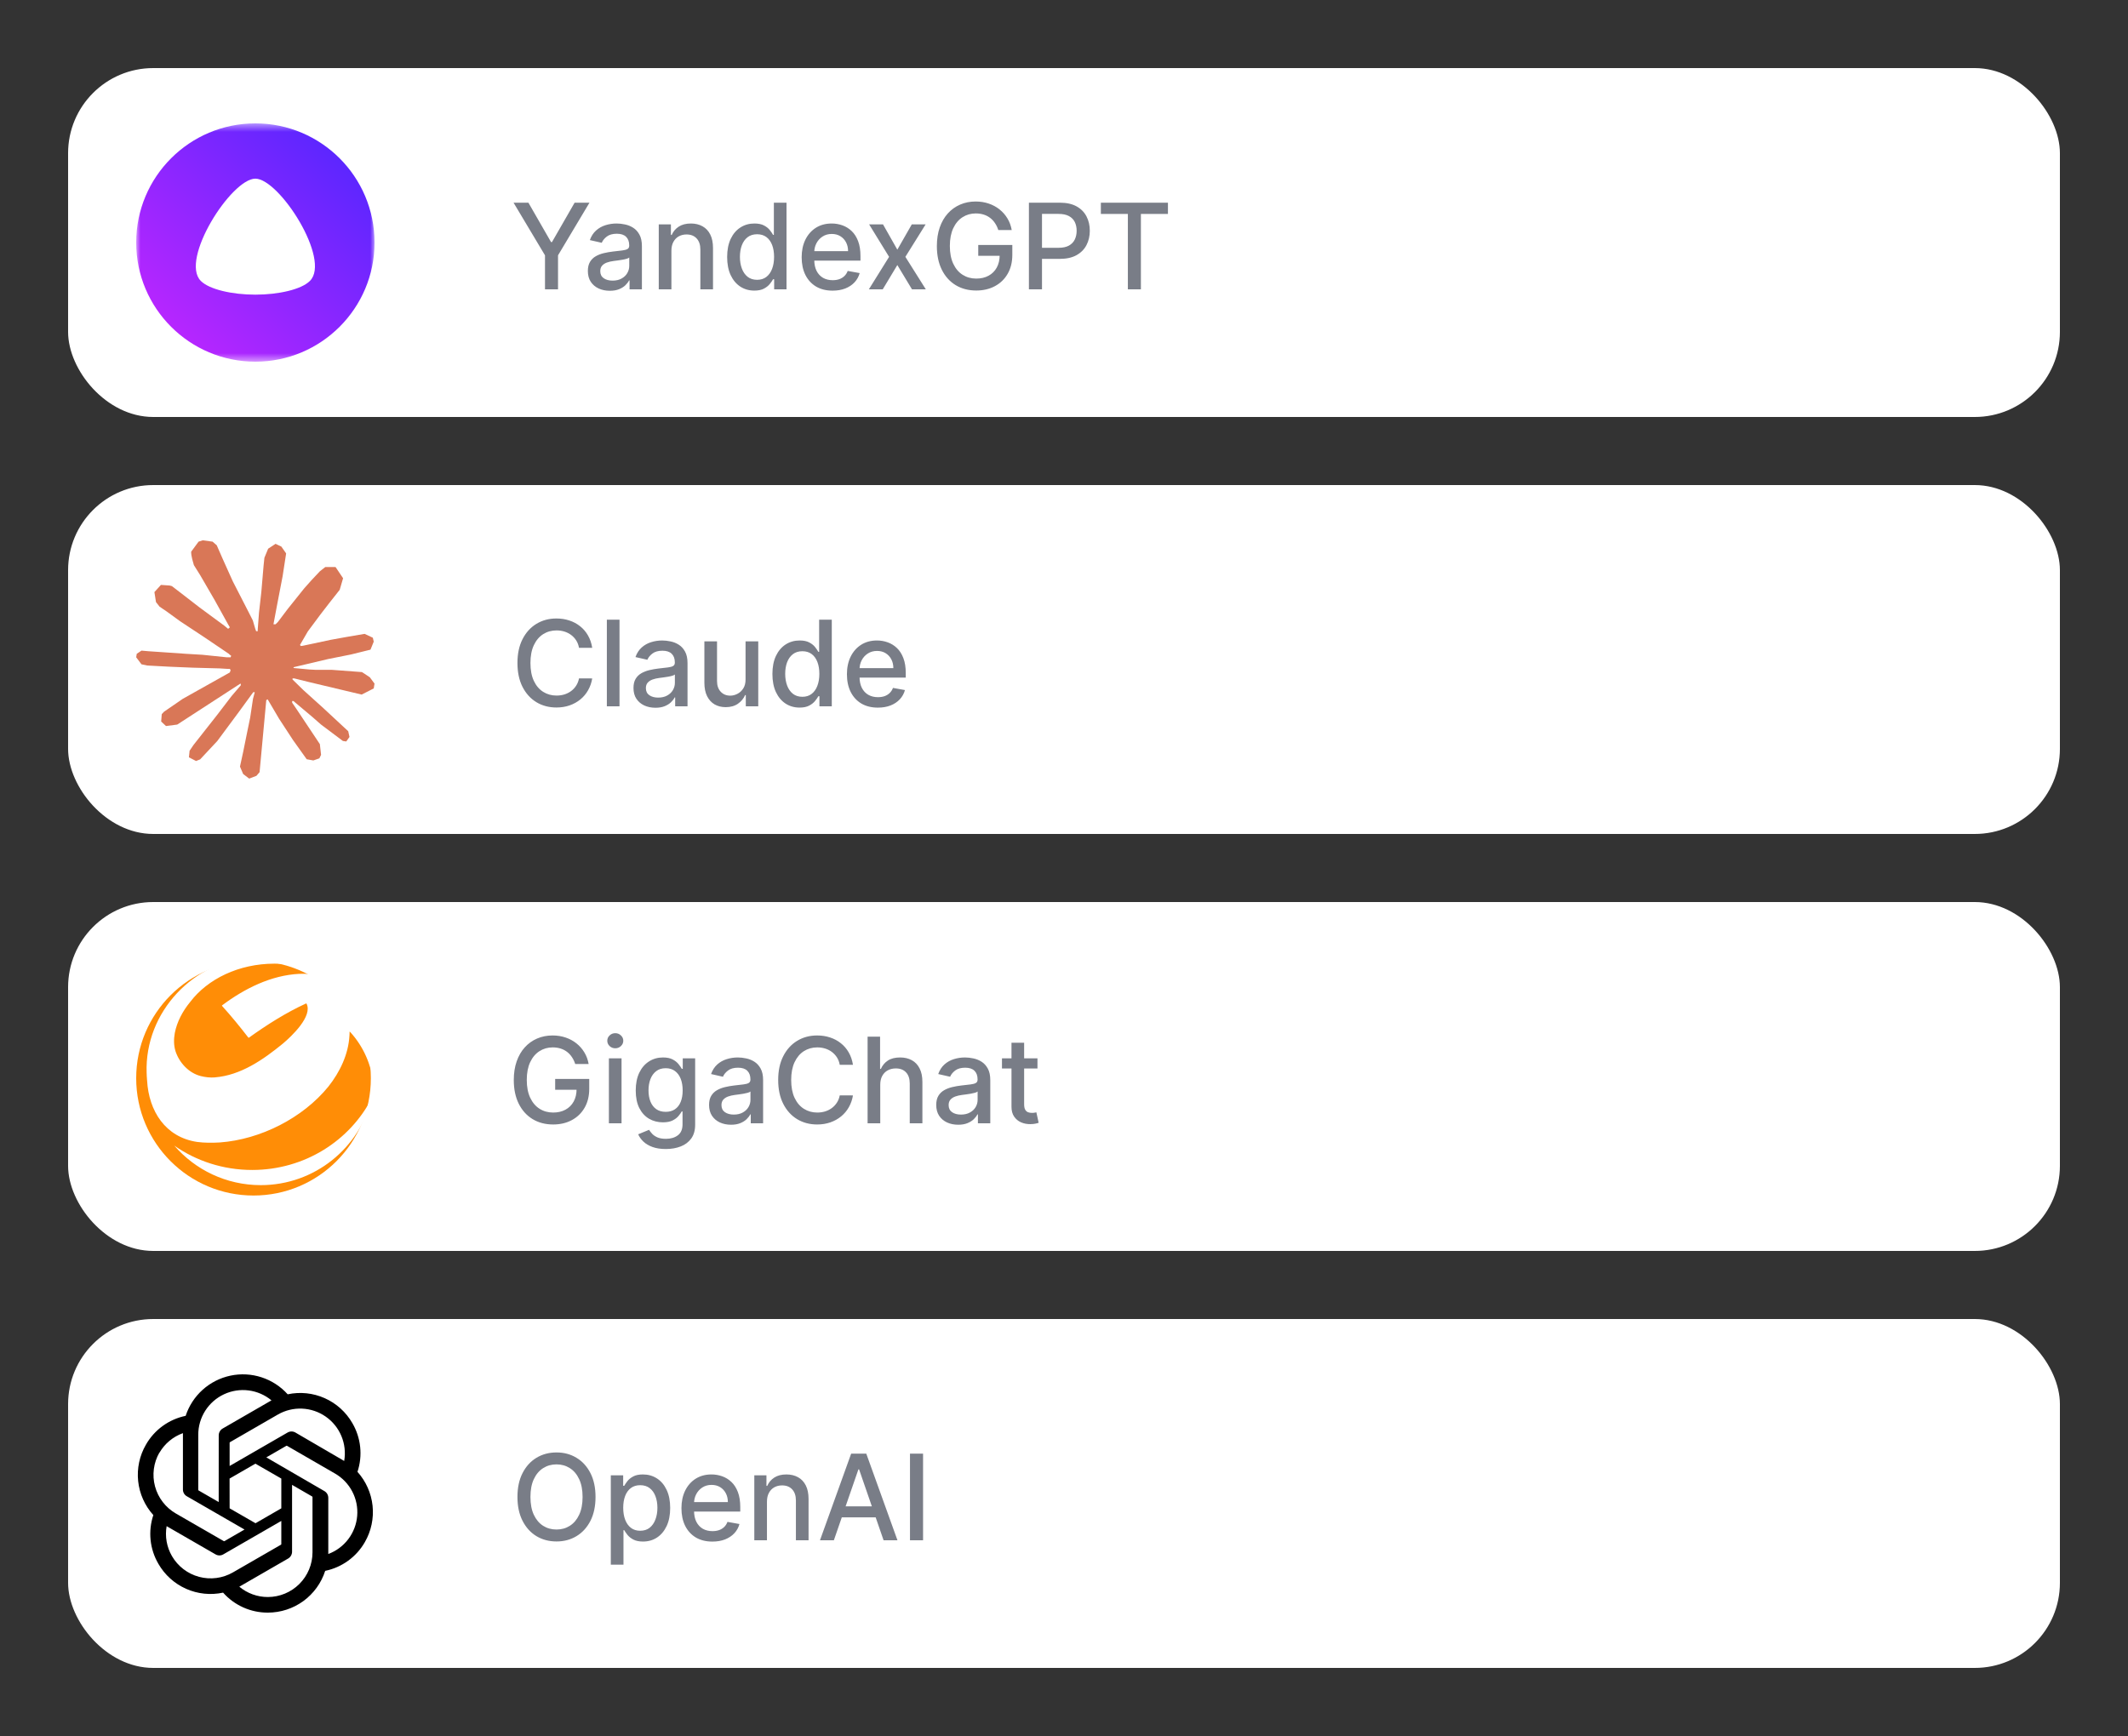
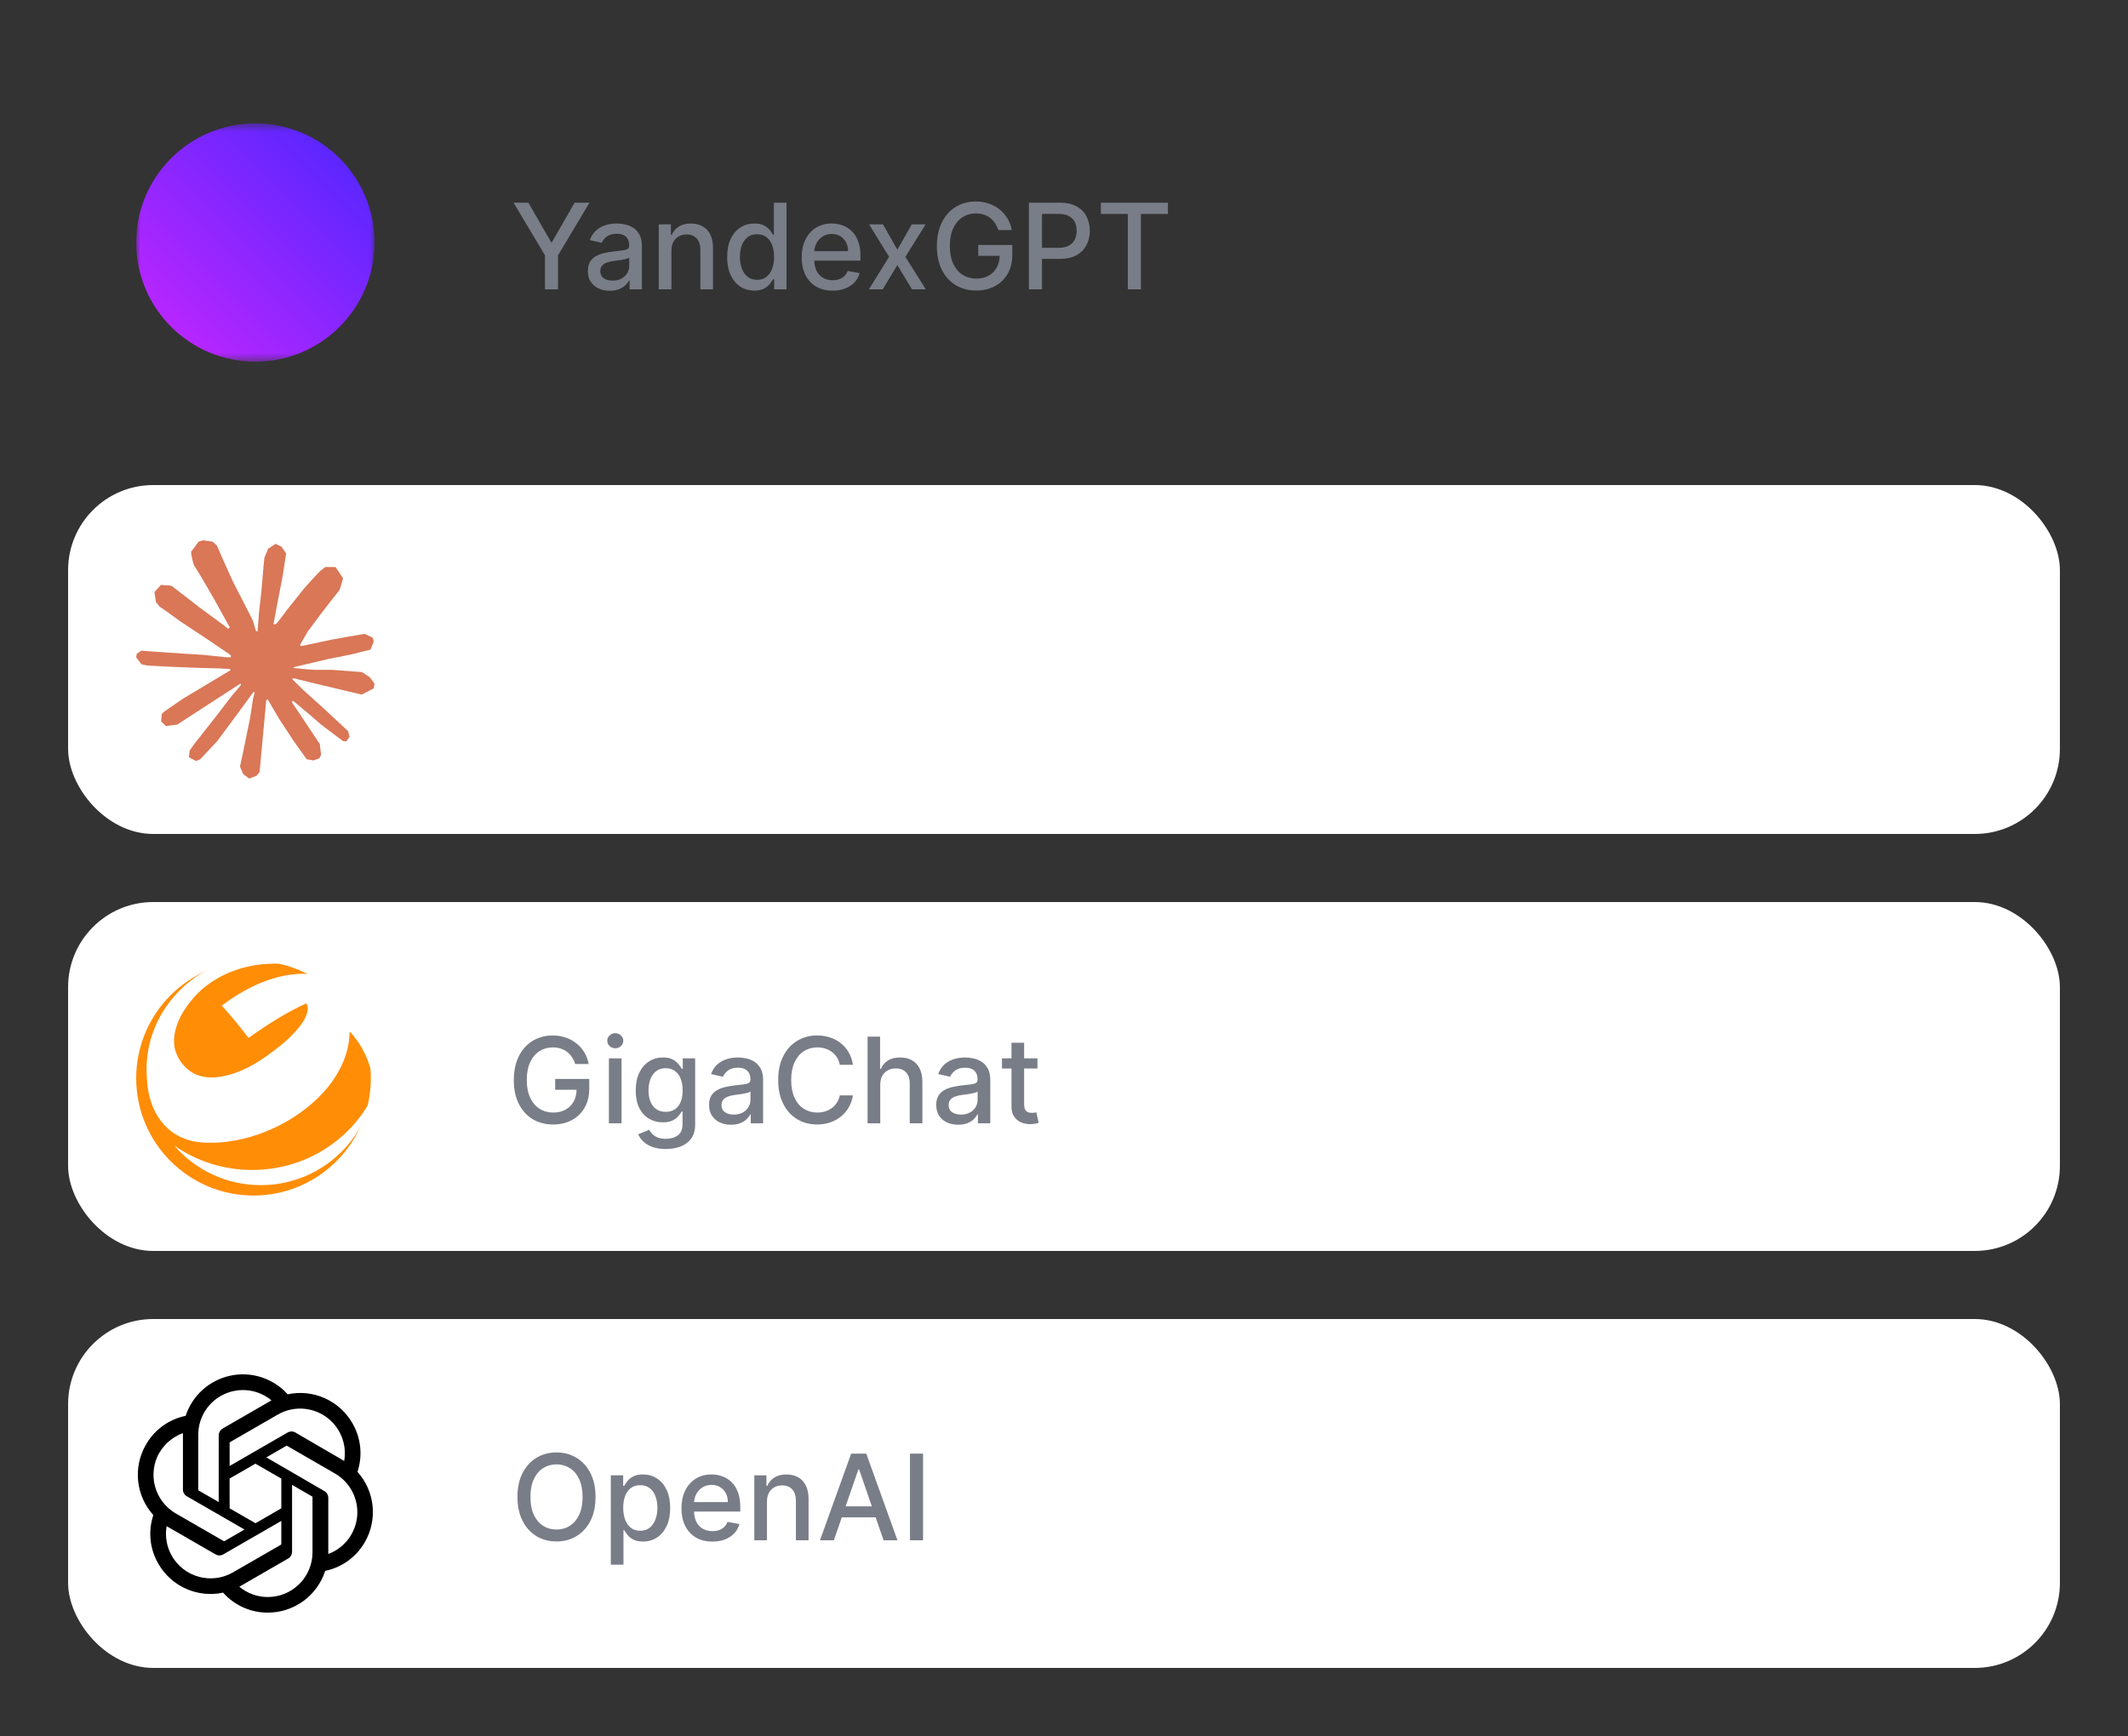
<svg xmlns="http://www.w3.org/2000/svg" width="250" height="204" viewBox="0 0 250 204" fill="none">
  <rect x="0" y="0" width="250" height="204" fill="#333333" stroke="none" />
-   <rect x="8" y="8" width="234" height="41" rx="10" fill="white" />
  <g clip-path="url(#clip0_84_3100)">
    <mask id="mask0_84_3100" style="mask-type:luminance" maskUnits="userSpaceOnUse" x="16" y="14" width="28" height="29">
      <path d="M16 14.5H44V42.5H16V14.5Z" fill="white" />
    </mask>
    <g mask="url(#mask0_84_3100)">
      <path d="M30 42.5C37.732 42.5 44 36.232 44 28.5C44 20.768 37.732 14.5 30 14.5C22.268 14.5 16 20.768 16 28.5C16 36.232 22.268 42.5 30 42.5Z" fill="url(#paint0_linear_84_3100)" />
-       <path fill-rule="evenodd" clip-rule="evenodd" d="M23.595 33.015C24.593 34.013 27.27 34.625 30 34.625C32.73 34.625 35.408 34.013 36.405 33.015C38.925 30.53 32.835 21.01 30 20.993C27.165 21.01 21.093 30.53 23.595 33.015Z" fill="white" />
    </g>
  </g>
  <path d="M60.333 23.818H62.078L64.738 28.447H64.847L67.507 23.818H69.252L65.558 30.003V34H64.027V30.003L60.333 23.818ZM71.644 34.169C71.16 34.169 70.722 34.08 70.331 33.901C69.94 33.718 69.63 33.455 69.401 33.11C69.176 32.765 69.063 32.343 69.063 31.842C69.063 31.412 69.146 31.057 69.312 30.778C69.478 30.5 69.701 30.28 69.983 30.117C70.265 29.955 70.579 29.832 70.928 29.749C71.276 29.666 71.63 29.604 71.992 29.56C72.449 29.507 72.82 29.464 73.105 29.431C73.39 29.395 73.597 29.337 73.727 29.257C73.856 29.178 73.921 29.048 73.921 28.869V28.834C73.921 28.4 73.798 28.064 73.553 27.825C73.311 27.587 72.949 27.467 72.469 27.467C71.968 27.467 71.574 27.578 71.285 27.8C71.001 28.019 70.803 28.263 70.694 28.531L69.297 28.213C69.463 27.749 69.704 27.375 70.023 27.09C70.344 26.801 70.714 26.592 71.131 26.463C71.549 26.331 71.988 26.264 72.449 26.264C72.754 26.264 73.077 26.301 73.418 26.374C73.763 26.443 74.085 26.572 74.383 26.761C74.684 26.95 74.931 27.22 75.124 27.572C75.316 27.92 75.412 28.372 75.412 28.929V34H73.96V32.956H73.901C73.805 33.148 73.66 33.337 73.468 33.523C73.276 33.708 73.029 33.862 72.727 33.985C72.426 34.108 72.064 34.169 71.644 34.169ZM71.967 32.976C72.378 32.976 72.729 32.895 73.021 32.732C73.316 32.57 73.539 32.358 73.692 32.096C73.847 31.831 73.925 31.547 73.925 31.246V30.261C73.872 30.314 73.77 30.364 73.617 30.41C73.468 30.454 73.297 30.492 73.105 30.525C72.913 30.555 72.726 30.583 72.543 30.609C72.361 30.633 72.209 30.652 72.086 30.669C71.798 30.706 71.534 30.767 71.296 30.853C71.06 30.939 70.871 31.063 70.729 31.226C70.59 31.385 70.52 31.597 70.52 31.862C70.52 32.23 70.656 32.508 70.928 32.697C71.199 32.883 71.546 32.976 71.967 32.976ZM78.878 29.466V34H77.392V26.364H78.819V27.607H78.913C79.089 27.202 79.364 26.877 79.739 26.632C80.116 26.387 80.592 26.264 81.165 26.264C81.686 26.264 82.141 26.374 82.532 26.592C82.924 26.808 83.227 27.129 83.442 27.557C83.658 27.984 83.765 28.513 83.765 29.143V34H82.279V29.322C82.279 28.768 82.135 28.336 81.846 28.024C81.558 27.709 81.162 27.552 80.658 27.552C80.314 27.552 80.007 27.626 79.739 27.776C79.473 27.925 79.263 28.143 79.107 28.432C78.955 28.717 78.878 29.062 78.878 29.466ZM88.618 34.149C88.001 34.149 87.451 33.992 86.967 33.677C86.487 33.359 86.109 32.906 85.834 32.32C85.562 31.73 85.426 31.022 85.426 30.197C85.426 29.371 85.564 28.666 85.839 28.079C86.117 27.492 86.498 27.043 86.982 26.732C87.466 26.42 88.014 26.264 88.628 26.264C89.102 26.264 89.483 26.344 89.771 26.503C90.063 26.659 90.288 26.841 90.447 27.05C90.61 27.259 90.736 27.442 90.825 27.602H90.915V23.818H92.401V34H90.949V32.812H90.825C90.736 32.974 90.606 33.16 90.437 33.369C90.272 33.577 90.043 33.76 89.751 33.916C89.46 34.071 89.082 34.149 88.618 34.149ZM88.946 32.881C89.373 32.881 89.735 32.769 90.03 32.543C90.328 32.315 90.553 31.998 90.706 31.594C90.862 31.189 90.939 30.719 90.939 30.182C90.939 29.651 90.863 29.188 90.711 28.79C90.558 28.392 90.335 28.082 90.04 27.86C89.745 27.638 89.38 27.527 88.946 27.527C88.498 27.527 88.126 27.643 87.827 27.875C87.529 28.107 87.304 28.424 87.151 28.825C87.002 29.226 86.927 29.678 86.927 30.182C86.927 30.692 87.004 31.151 87.156 31.559C87.308 31.967 87.534 32.29 87.832 32.528C88.134 32.764 88.505 32.881 88.946 32.881ZM97.814 34.154C97.062 34.154 96.414 33.993 95.87 33.672C95.33 33.347 94.912 32.891 94.617 32.305C94.326 31.715 94.18 31.024 94.18 30.232C94.18 29.449 94.326 28.76 94.617 28.163C94.912 27.567 95.323 27.101 95.85 26.766C96.38 26.432 97 26.264 97.71 26.264C98.14 26.264 98.558 26.335 98.962 26.478C99.367 26.62 99.73 26.844 100.051 27.149C100.373 27.454 100.626 27.85 100.812 28.337C100.997 28.821 101.09 29.41 101.09 30.102V30.629H95.02V29.516H99.633C99.633 29.125 99.554 28.778 99.395 28.477C99.236 28.172 99.012 27.931 98.724 27.756C98.439 27.58 98.104 27.492 97.719 27.492C97.302 27.492 96.937 27.595 96.626 27.8C96.317 28.003 96.079 28.268 95.91 28.596C95.744 28.921 95.661 29.274 95.661 29.655V30.525C95.661 31.035 95.751 31.47 95.93 31.827C96.112 32.185 96.365 32.459 96.69 32.648C97.015 32.833 97.395 32.926 97.829 32.926C98.111 32.926 98.367 32.886 98.599 32.807C98.831 32.724 99.032 32.601 99.201 32.439C99.37 32.276 99.499 32.076 99.589 31.837L100.996 32.091C100.883 32.505 100.681 32.868 100.389 33.18C100.101 33.488 99.738 33.728 99.3 33.901C98.866 34.07 98.371 34.154 97.814 34.154ZM103.735 26.364L105.42 29.337L107.121 26.364H108.746L106.365 30.182L108.766 34H107.141L105.42 31.146L103.705 34H102.075L104.451 30.182L102.104 26.364H103.735ZM117.283 27.035C117.187 26.733 117.057 26.463 116.895 26.224C116.736 25.983 116.545 25.777 116.323 25.608C116.101 25.436 115.848 25.305 115.562 25.215C115.281 25.126 114.971 25.081 114.633 25.081C114.059 25.081 113.542 25.229 113.082 25.523C112.621 25.818 112.256 26.251 111.988 26.821C111.723 27.388 111.59 28.082 111.59 28.904C111.59 29.729 111.724 30.427 111.993 30.997C112.261 31.567 112.629 32 113.097 32.295C113.564 32.59 114.096 32.737 114.692 32.737C115.246 32.737 115.728 32.624 116.139 32.399C116.554 32.174 116.873 31.856 117.099 31.445C117.327 31.03 117.442 30.543 117.442 29.983L117.839 30.058H114.926V28.79H118.928V29.948C118.928 30.803 118.746 31.546 118.381 32.175C118.02 32.802 117.52 33.286 116.88 33.627C116.244 33.968 115.514 34.139 114.692 34.139C113.771 34.139 112.962 33.927 112.266 33.503C111.574 33.079 111.033 32.477 110.646 31.698C110.258 30.916 110.064 29.988 110.064 28.914C110.064 28.102 110.177 27.373 110.402 26.727C110.627 26.08 110.944 25.532 111.352 25.081C111.763 24.627 112.245 24.28 112.798 24.042C113.355 23.8 113.963 23.679 114.623 23.679C115.173 23.679 115.685 23.76 116.159 23.923C116.636 24.085 117.061 24.315 117.432 24.614C117.806 24.912 118.116 25.267 118.362 25.678C118.607 26.085 118.772 26.538 118.859 27.035H117.283ZM120.878 34V23.818H124.508C125.3 23.818 125.956 23.962 126.476 24.251C126.997 24.539 127.386 24.933 127.645 25.434C127.903 25.931 128.032 26.491 128.032 27.114C128.032 27.741 127.902 28.304 127.64 28.805C127.381 29.302 126.99 29.696 126.466 29.988C125.946 30.276 125.291 30.421 124.503 30.421H122.007V29.118H124.363C124.864 29.118 125.27 29.032 125.581 28.859C125.893 28.684 126.122 28.445 126.268 28.143C126.413 27.842 126.486 27.499 126.486 27.114C126.486 26.73 126.413 26.389 126.268 26.09C126.122 25.792 125.891 25.558 125.577 25.389C125.265 25.22 124.854 25.136 124.344 25.136H122.415V34H120.878ZM129.331 25.141V23.818H137.211V25.141H134.034V34H132.503V25.141H129.331Z" fill="#797D87" />
  <rect x="8" y="57" width="234" height="41" rx="10" fill="white" />
  <g clip-path="url(#clip1_84_3100)">
-     <path d="M21.494 82.108L27.002 79.02L27.094 78.75L27.001 78.602H26.732L25.811 78.545L22.663 78.46L19.934 78.347L17.29 78.205L16.624 78.064L16 77.241L16.064 76.83L16.624 76.455L17.424 76.526L19.197 76.646L21.855 76.83L23.783 76.944L26.64 77.241H27.094L27.157 77.057L27.002 76.944L26.881 76.83L24.131 74.967L21.153 72.998L19.594 71.864L18.75 71.291L18.325 70.753L18.141 69.577L18.906 68.734L19.934 68.805L20.197 68.876L21.239 69.676L23.465 71.397L26.37 73.537L26.796 73.891L26.966 73.77L26.987 73.685L26.796 73.367L25.215 70.512L23.529 67.608L22.776 66.405L22.577 65.683C22.507 65.385 22.457 65.137 22.457 64.833L23.329 63.65L23.811 63.494L24.973 63.65L25.463 64.075L26.186 65.725L27.355 68.324L29.17 71.859L29.702 72.907L29.985 73.878L30.092 74.176H30.276V74.006L30.425 72.015L30.701 69.572L30.97 66.426L31.063 65.541L31.502 64.479L32.374 63.905L33.055 64.231L33.615 65.031L33.536 65.548L33.203 67.708L32.551 71.094L32.126 73.361H32.374L32.658 73.077L33.806 71.555L35.734 69.147L36.585 68.19L37.577 67.134L38.215 66.632H39.42L40.306 67.949L39.909 69.309L38.669 70.882L37.641 72.214L36.166 74.197L35.245 75.784L35.33 75.911L35.55 75.89L38.882 75.181L40.682 74.855L42.83 74.487L43.801 74.94L43.907 75.401L43.525 76.343L41.228 76.91L38.534 77.448L34.522 78.397L34.472 78.432L34.528 78.503L36.336 78.673L37.109 78.715H39.002L42.525 78.978L43.446 79.587L43.999 80.331L43.907 80.898L42.489 81.62L40.576 81.167L36.11 80.104L34.579 79.722H34.366V79.849L35.642 81.095L37.981 83.206L40.909 85.927L41.058 86.599L40.682 87.131L40.285 87.074L37.712 85.141L36.719 84.269L34.472 82.378H34.323V82.576L34.841 83.334L37.577 87.443L37.719 88.703L37.52 89.114L36.812 89.362L36.032 89.22L34.43 86.975L32.778 84.446L31.445 82.18L31.282 82.271L30.496 90.736L30.127 91.168L29.276 91.494L28.567 90.955L28.192 90.085L28.567 88.363L29.021 86.118L29.39 84.333L29.723 82.116L29.922 81.379L29.908 81.33L29.744 81.351L28.071 83.646L25.526 87.081L23.513 89.234L23.032 89.426L22.195 88.993L22.273 88.221L22.74 87.534L25.526 83.993L27.206 81.797L28.291 80.529L28.284 80.345H28.22L20.82 85.147L19.501 85.318L18.934 84.786L19.004 83.915L19.274 83.631L21.5 82.102L21.494 82.108Z" fill="#D97757" />
+     <path d="M21.494 82.108L27.094 78.75L27.001 78.602H26.732L25.811 78.545L22.663 78.46L19.934 78.347L17.29 78.205L16.624 78.064L16 77.241L16.064 76.83L16.624 76.455L17.424 76.526L19.197 76.646L21.855 76.83L23.783 76.944L26.64 77.241H27.094L27.157 77.057L27.002 76.944L26.881 76.83L24.131 74.967L21.153 72.998L19.594 71.864L18.75 71.291L18.325 70.753L18.141 69.577L18.906 68.734L19.934 68.805L20.197 68.876L21.239 69.676L23.465 71.397L26.37 73.537L26.796 73.891L26.966 73.77L26.987 73.685L26.796 73.367L25.215 70.512L23.529 67.608L22.776 66.405L22.577 65.683C22.507 65.385 22.457 65.137 22.457 64.833L23.329 63.65L23.811 63.494L24.973 63.65L25.463 64.075L26.186 65.725L27.355 68.324L29.17 71.859L29.702 72.907L29.985 73.878L30.092 74.176H30.276V74.006L30.425 72.015L30.701 69.572L30.97 66.426L31.063 65.541L31.502 64.479L32.374 63.905L33.055 64.231L33.615 65.031L33.536 65.548L33.203 67.708L32.551 71.094L32.126 73.361H32.374L32.658 73.077L33.806 71.555L35.734 69.147L36.585 68.19L37.577 67.134L38.215 66.632H39.42L40.306 67.949L39.909 69.309L38.669 70.882L37.641 72.214L36.166 74.197L35.245 75.784L35.33 75.911L35.55 75.89L38.882 75.181L40.682 74.855L42.83 74.487L43.801 74.94L43.907 75.401L43.525 76.343L41.228 76.91L38.534 77.448L34.522 78.397L34.472 78.432L34.528 78.503L36.336 78.673L37.109 78.715H39.002L42.525 78.978L43.446 79.587L43.999 80.331L43.907 80.898L42.489 81.62L40.576 81.167L36.11 80.104L34.579 79.722H34.366V79.849L35.642 81.095L37.981 83.206L40.909 85.927L41.058 86.599L40.682 87.131L40.285 87.074L37.712 85.141L36.719 84.269L34.472 82.378H34.323V82.576L34.841 83.334L37.577 87.443L37.719 88.703L37.52 89.114L36.812 89.362L36.032 89.22L34.43 86.975L32.778 84.446L31.445 82.18L31.282 82.271L30.496 90.736L30.127 91.168L29.276 91.494L28.567 90.955L28.192 90.085L28.567 88.363L29.021 86.118L29.39 84.333L29.723 82.116L29.922 81.379L29.908 81.33L29.744 81.351L28.071 83.646L25.526 87.081L23.513 89.234L23.032 89.426L22.195 88.993L22.273 88.221L22.74 87.534L25.526 83.993L27.206 81.797L28.291 80.529L28.284 80.345H28.22L20.82 85.147L19.501 85.318L18.934 84.786L19.004 83.915L19.274 83.631L21.5 82.102L21.494 82.108Z" fill="#D97757" />
  </g>
-   <path d="M69.575 76.129H68.024C67.965 75.798 67.853 75.506 67.691 75.254C67.529 75.002 67.33 74.789 67.094 74.613C66.859 74.437 66.596 74.305 66.304 74.215C66.016 74.126 65.709 74.081 65.384 74.081C64.798 74.081 64.272 74.228 63.808 74.523C63.347 74.818 62.983 75.251 62.715 75.821C62.449 76.391 62.317 77.087 62.317 77.909C62.317 78.738 62.449 79.437 62.715 80.007C62.983 80.577 63.349 81.008 63.813 81.3C64.277 81.591 64.799 81.737 65.379 81.737C65.701 81.737 66.006 81.694 66.294 81.608C66.586 81.519 66.849 81.388 67.085 81.215C67.32 81.043 67.519 80.832 67.681 80.584C67.847 80.332 67.961 80.044 68.024 79.719L69.575 79.724C69.492 80.224 69.332 80.685 69.093 81.106C68.858 81.523 68.555 81.885 68.183 82.19C67.815 82.491 67.394 82.725 66.921 82.891C66.447 83.056 65.93 83.139 65.369 83.139C64.488 83.139 63.702 82.93 63.013 82.513C62.323 82.092 61.78 81.49 61.382 80.708C60.988 79.926 60.791 78.993 60.791 77.909C60.791 76.822 60.989 75.889 61.387 75.11C61.785 74.328 62.328 73.728 63.018 73.31C63.707 72.889 64.491 72.679 65.369 72.679C65.91 72.679 66.413 72.757 66.881 72.913C67.351 73.065 67.774 73.29 68.148 73.589C68.523 73.884 68.833 74.245 69.078 74.673C69.323 75.097 69.489 75.582 69.575 76.129ZM72.781 72.818V83H71.294V72.818H72.781ZM77.003 83.169C76.519 83.169 76.081 83.079 75.69 82.901C75.299 82.718 74.989 82.455 74.761 82.11C74.535 81.765 74.423 81.343 74.423 80.842C74.423 80.412 74.505 80.057 74.671 79.778C74.837 79.5 75.061 79.28 75.342 79.117C75.624 78.955 75.939 78.832 76.287 78.749C76.635 78.666 76.99 78.603 77.351 78.56C77.808 78.507 78.18 78.464 78.465 78.431C78.749 78.395 78.957 78.337 79.086 78.257C79.215 78.178 79.28 78.048 79.28 77.869V77.835C79.28 77.4 79.157 77.064 78.912 76.825C78.67 76.587 78.309 76.467 77.828 76.467C77.328 76.467 76.933 76.578 76.645 76.8C76.36 77.019 76.163 77.263 76.053 77.531L74.656 77.213C74.822 76.749 75.064 76.374 75.382 76.09C75.704 75.801 76.073 75.592 76.491 75.463C76.908 75.331 77.347 75.264 77.808 75.264C78.113 75.264 78.436 75.301 78.778 75.374C79.122 75.443 79.444 75.572 79.742 75.761C80.044 75.95 80.291 76.22 80.483 76.572C80.675 76.92 80.771 77.372 80.771 77.929V83H79.32V81.956H79.26C79.164 82.148 79.02 82.337 78.827 82.523C78.635 82.708 78.388 82.862 78.087 82.985C77.785 83.108 77.424 83.169 77.003 83.169ZM77.326 81.976C77.737 81.976 78.088 81.895 78.38 81.732C78.675 81.57 78.899 81.358 79.051 81.096C79.207 80.831 79.285 80.547 79.285 80.246V79.261C79.232 79.314 79.129 79.364 78.977 79.41C78.827 79.454 78.657 79.492 78.465 79.525C78.272 79.555 78.085 79.583 77.903 79.609C77.72 79.633 77.568 79.653 77.445 79.669C77.157 79.706 76.894 79.767 76.655 79.853C76.419 79.939 76.231 80.063 76.088 80.226C75.949 80.385 75.879 80.597 75.879 80.862C75.879 81.23 76.015 81.508 76.287 81.697C76.559 81.883 76.905 81.976 77.326 81.976ZM87.589 79.833V75.364H89.08V83H87.618V81.678H87.539C87.363 82.085 87.082 82.425 86.694 82.697C86.309 82.965 85.83 83.099 85.257 83.099C84.766 83.099 84.332 82.992 83.954 82.776C83.58 82.558 83.285 82.234 83.069 81.807C82.857 81.379 82.751 80.851 82.751 80.221V75.364H84.238V80.042C84.238 80.562 84.382 80.977 84.67 81.285C84.959 81.593 85.333 81.747 85.794 81.747C86.072 81.747 86.349 81.678 86.624 81.538C86.903 81.399 87.133 81.189 87.315 80.907C87.501 80.625 87.592 80.267 87.589 79.833ZM93.936 83.149C93.32 83.149 92.769 82.992 92.285 82.677C91.805 82.359 91.427 81.906 91.152 81.32C90.88 80.73 90.744 80.022 90.744 79.197C90.744 78.371 90.882 77.665 91.157 77.079C91.435 76.492 91.817 76.043 92.3 75.731C92.784 75.42 93.333 75.264 93.946 75.264C94.42 75.264 94.801 75.344 95.09 75.503C95.381 75.659 95.606 75.841 95.766 76.05C95.928 76.258 96.054 76.442 96.144 76.602H96.233V72.818H97.719V83H96.268V81.812H96.144C96.054 81.974 95.925 82.16 95.756 82.369C95.59 82.577 95.361 82.76 95.07 82.915C94.778 83.071 94.4 83.149 93.936 83.149ZM94.264 81.881C94.692 81.881 95.053 81.769 95.348 81.543C95.646 81.315 95.872 80.998 96.024 80.594C96.18 80.189 96.258 79.719 96.258 79.182C96.258 78.651 96.182 78.188 96.029 77.79C95.877 77.392 95.653 77.082 95.358 76.86C95.063 76.638 94.698 76.527 94.264 76.527C93.817 76.527 93.444 76.643 93.146 76.875C92.847 77.107 92.622 77.424 92.469 77.825C92.32 78.226 92.246 78.678 92.246 79.182C92.246 79.692 92.322 80.151 92.474 80.559C92.627 80.967 92.852 81.29 93.151 81.528C93.452 81.764 93.823 81.881 94.264 81.881ZM103.132 83.154C102.38 83.154 101.732 82.993 101.188 82.672C100.648 82.347 100.231 81.891 99.936 81.305C99.644 80.715 99.498 80.024 99.498 79.231C99.498 78.449 99.644 77.76 99.936 77.163C100.231 76.567 100.642 76.101 101.169 75.766C101.699 75.432 102.319 75.264 103.028 75.264C103.459 75.264 103.876 75.335 104.281 75.478C104.685 75.621 105.048 75.844 105.369 76.149C105.691 76.454 105.945 76.85 106.13 77.337C106.316 77.821 106.409 78.41 106.409 79.102V79.629H100.338V78.516H104.952C104.952 78.124 104.872 77.778 104.713 77.477C104.554 77.172 104.33 76.931 104.042 76.756C103.757 76.58 103.422 76.492 103.038 76.492C102.62 76.492 102.256 76.595 101.944 76.8C101.636 77.003 101.397 77.268 101.228 77.596C101.062 77.921 100.98 78.274 100.98 78.655V79.525C100.98 80.035 101.069 80.469 101.248 80.827C101.43 81.185 101.684 81.459 102.009 81.648C102.334 81.833 102.713 81.926 103.147 81.926C103.429 81.926 103.686 81.886 103.918 81.807C104.15 81.724 104.35 81.601 104.519 81.439C104.688 81.276 104.818 81.076 104.907 80.837L106.314 81.091C106.201 81.505 105.999 81.868 105.708 82.18C105.419 82.488 105.056 82.728 104.619 82.901C104.185 83.07 103.689 83.154 103.132 83.154Z" fill="#797D87" />
  <rect x="8" y="106" width="234" height="41" rx="10" fill="white" />
  <g clip-path="url(#clip2_84_3100)">
    <path d="M43.569 126.703C43.569 119.09 37.398 112.918 29.785 112.918C22.172 112.918 16 119.09 16 126.703C16 134.316 22.172 140.488 29.785 140.488C37.398 140.488 43.569 134.316 43.569 126.703Z" fill="#FF8D06" />
    <path fill-rule="evenodd" clip-rule="evenodd" d="M39.338 115.569C41.272 117.18 42.701 119.351 43.458 121.748C44.026 123.571 44.202 125.494 43.972 127.389L43.863 127.388C43.642 125.128 42.701 122.999 41.179 121.313C41.162 121.295 41.144 121.279 41.124 121.263L41.097 121.241L41.092 121.236C41.084 121.229 41.077 121.222 41.072 121.235C41.07 121.24 41.069 121.245 41.069 121.25C41.067 121.302 41.066 121.355 41.067 121.408C41.067 121.502 41.066 121.598 41.054 121.692V121.695C40.933 123.892 39.936 125.97 38.585 127.678C35.569 131.392 30.588 133.904 25.828 134.251C24.94 134.302 24.043 134.307 23.16 134.191C19.418 133.631 17.481 130.555 17.28 126.971C17.28 126.965 17.281 126.96 17.282 126.954V126.953C17.274 126.937 17.271 126.92 17.272 126.902C17.272 126.893 17.271 126.883 17.27 126.874L17.272 126.872L17.274 126.869C17.266 126.854 17.267 126.837 17.267 126.819C17.267 126.809 17.267 126.8 17.266 126.791C17.256 126.694 17.25 126.592 17.245 126.492L17.242 126.454L17.241 126.423C17.24 126.389 17.238 126.35 17.238 126.316V126.313C17.234 126.243 17.23 126.174 17.229 126.104C17.228 126.098 17.229 126.092 17.231 126.087C17.232 126.085 17.232 126.084 17.231 126.082C17.228 126.076 17.226 126.07 17.226 126.063C16.982 118.909 22.784 112.801 29.896 112.434C30.204 112.413 30.521 112.415 30.836 112.417C30.953 112.418 31.07 112.419 31.186 112.418C33.17 112.499 35.159 113.015 36.927 113.942C36.915 113.969 36.91 113.981 36.906 113.99L36.889 114.028C35.466 113.522 33.894 113.241 32.241 113.241C28.055 113.241 24.386 115.043 22.339 117.746C21.439 118.842 20.791 120.085 20.537 121.38C20.405 122.096 20.403 122.845 20.623 123.543C21.074 124.896 22.179 126.091 23.584 126.451C24.124 126.585 24.687 126.651 25.243 126.608L25.241 126.605C28.289 126.36 30.923 124.524 33.224 122.642C34.253 121.781 36.766 119.406 36.012 117.943C36.006 117.932 35.996 117.923 35.985 117.919C35.973 117.915 35.961 117.916 35.95 117.921C33.574 119.013 31.363 120.42 29.242 121.939C29.232 121.946 29.22 121.949 29.207 121.947C29.195 121.946 29.184 121.939 29.177 121.93C28.19 120.652 27.174 119.405 26.089 118.209C26.084 118.204 26.081 118.199 26.079 118.192C26.077 118.186 26.076 118.18 26.077 118.173C26.078 118.167 26.079 118.16 26.083 118.155C26.086 118.149 26.09 118.144 26.095 118.14C28.724 116.17 31.837 114.604 35.166 114.437C35.293 114.434 35.428 114.435 35.564 114.436C35.665 114.436 35.767 114.436 35.868 114.436C37.084 114.489 38.359 114.801 39.338 115.569ZM20.473 134.622C23.049 136.423 26.212 137.484 29.63 137.484C35.797 137.484 41.131 134.031 43.693 129.011C42.268 134.896 36.963 139.267 30.636 139.267C26.576 139.267 22.936 137.467 20.473 134.622Z" fill="white" />
  </g>
  <path d="M67.579 125.035C67.483 124.733 67.353 124.463 67.191 124.224C67.032 123.982 66.841 123.777 66.619 123.608C66.397 123.436 66.143 123.305 65.858 123.215C65.577 123.126 65.267 123.081 64.929 123.081C64.355 123.081 63.838 123.228 63.378 123.523C62.917 123.818 62.552 124.251 62.284 124.821C62.019 125.388 61.886 126.082 61.886 126.904C61.886 127.729 62.02 128.427 62.289 128.997C62.557 129.567 62.925 130 63.392 130.295C63.86 130.59 64.392 130.737 64.988 130.737C65.542 130.737 66.024 130.625 66.435 130.399C66.849 130.174 67.169 129.856 67.395 129.445C67.623 129.03 67.738 128.543 67.738 127.983L68.135 128.058H65.222V126.79H69.224V127.948C69.224 128.803 69.042 129.546 68.677 130.175C68.316 130.802 67.816 131.286 67.176 131.627C66.54 131.969 65.81 132.139 64.988 132.139C64.067 132.139 63.258 131.927 62.562 131.503C61.87 131.079 61.329 130.477 60.941 129.698C60.554 128.916 60.36 127.988 60.36 126.914C60.36 126.102 60.472 125.373 60.698 124.727C60.923 124.08 61.24 123.532 61.648 123.081C62.058 122.627 62.541 122.281 63.094 122.042C63.651 121.8 64.259 121.679 64.919 121.679C65.469 121.679 65.981 121.76 66.455 121.923C66.932 122.085 67.356 122.315 67.728 122.614C68.102 122.912 68.412 123.267 68.657 123.678C68.903 124.085 69.068 124.538 69.155 125.035H67.579ZM71.534 132V124.364H73.02V132H71.534ZM72.284 123.185C72.026 123.185 71.804 123.099 71.618 122.927C71.436 122.751 71.344 122.542 71.344 122.3C71.344 122.055 71.436 121.846 71.618 121.674C71.804 121.498 72.026 121.411 72.284 121.411C72.543 121.411 72.763 121.498 72.945 121.674C73.131 121.846 73.224 122.055 73.224 122.3C73.224 122.542 73.131 122.751 72.945 122.927C72.763 123.099 72.543 123.185 72.284 123.185ZM78.222 135.023C77.615 135.023 77.093 134.943 76.656 134.784C76.221 134.625 75.867 134.415 75.591 134.153C75.316 133.891 75.111 133.604 74.975 133.293L76.253 132.766C76.342 132.911 76.462 133.066 76.611 133.228C76.763 133.394 76.969 133.535 77.227 133.651C77.489 133.767 77.825 133.825 78.236 133.825C78.8 133.825 79.266 133.687 79.633 133.412C80.001 133.14 80.185 132.706 80.185 132.109V130.608H80.091C80.001 130.77 79.872 130.951 79.703 131.15C79.537 131.349 79.309 131.521 79.017 131.667C78.725 131.813 78.346 131.886 77.879 131.886C77.275 131.886 76.732 131.745 76.248 131.463C75.767 131.178 75.386 130.759 75.104 130.205C74.826 129.648 74.687 128.964 74.687 128.152C74.687 127.34 74.824 126.644 75.099 126.064C75.378 125.484 75.759 125.04 76.243 124.732C76.727 124.42 77.275 124.264 77.888 124.264C78.362 124.264 78.745 124.344 79.037 124.503C79.329 124.659 79.555 124.841 79.718 125.05C79.884 125.259 80.011 125.442 80.101 125.602H80.21V124.364H81.667V132.169C81.667 132.825 81.514 133.364 81.209 133.785C80.904 134.206 80.492 134.517 79.972 134.719C79.454 134.922 78.871 135.023 78.222 135.023ZM78.207 130.653C78.634 130.653 78.995 130.553 79.29 130.354C79.589 130.152 79.814 129.864 79.966 129.489C80.122 129.112 80.2 128.659 80.2 128.132C80.2 127.618 80.124 127.166 79.972 126.775C79.819 126.384 79.595 126.079 79.3 125.86C79.005 125.638 78.641 125.527 78.207 125.527C77.759 125.527 77.386 125.643 77.088 125.875C76.79 126.104 76.564 126.415 76.412 126.81C76.263 127.204 76.188 127.645 76.188 128.132C76.188 128.633 76.264 129.072 76.417 129.45C76.569 129.827 76.795 130.122 77.093 130.335C77.395 130.547 77.766 130.653 78.207 130.653ZM85.883 132.169C85.399 132.169 84.961 132.08 84.57 131.901C84.179 131.718 83.869 131.455 83.641 131.11C83.415 130.765 83.302 130.343 83.302 129.842C83.302 129.411 83.385 129.057 83.551 128.778C83.717 128.5 83.941 128.28 84.222 128.117C84.504 127.955 84.819 127.832 85.167 127.749C85.515 127.666 85.87 127.603 86.231 127.56C86.688 127.507 87.059 127.464 87.344 127.431C87.629 127.395 87.837 127.337 87.966 127.257C88.095 127.178 88.16 127.048 88.16 126.869V126.835C88.16 126.4 88.037 126.064 87.792 125.825C87.55 125.587 87.189 125.467 86.708 125.467C86.207 125.467 85.813 125.578 85.525 125.8C85.24 126.019 85.043 126.263 84.933 126.531L83.536 126.213C83.702 125.749 83.944 125.375 84.262 125.089C84.584 124.801 84.953 124.592 85.371 124.463C85.788 124.33 86.227 124.264 86.688 124.264C86.993 124.264 87.316 124.301 87.658 124.374C88.002 124.443 88.324 124.572 88.622 124.761C88.924 124.95 89.171 125.22 89.363 125.572C89.555 125.92 89.651 126.372 89.651 126.929V132H88.2V130.956H88.14C88.044 131.148 87.9 131.337 87.707 131.523C87.515 131.708 87.268 131.862 86.966 131.985C86.665 132.108 86.304 132.169 85.883 132.169ZM86.206 130.976C86.617 130.976 86.968 130.895 87.26 130.732C87.555 130.57 87.779 130.358 87.931 130.096C88.087 129.831 88.165 129.547 88.165 129.246V128.261C88.112 128.314 88.009 128.364 87.856 128.411C87.707 128.454 87.537 128.492 87.344 128.525C87.152 128.555 86.965 128.583 86.783 128.609C86.6 128.633 86.448 128.652 86.325 128.669C86.037 128.705 85.773 128.767 85.535 128.853C85.299 128.939 85.111 129.063 84.968 129.226C84.829 129.385 84.759 129.597 84.759 129.862C84.759 130.23 84.895 130.509 85.167 130.697C85.439 130.883 85.785 130.976 86.206 130.976ZM100.207 125.129H98.656C98.596 124.798 98.485 124.506 98.323 124.254C98.16 124.002 97.962 123.789 97.726 123.613C97.491 123.437 97.228 123.305 96.936 123.215C96.647 123.126 96.341 123.081 96.016 123.081C95.429 123.081 94.904 123.228 94.44 123.523C93.979 123.818 93.615 124.251 93.346 124.821C93.081 125.391 92.949 126.087 92.949 126.909C92.949 127.738 93.081 128.437 93.346 129.007C93.615 129.577 93.981 130.008 94.445 130.3C94.909 130.591 95.431 130.737 96.011 130.737C96.333 130.737 96.638 130.694 96.926 130.608C97.218 130.518 97.481 130.388 97.716 130.215C97.952 130.043 98.15 129.832 98.313 129.584C98.479 129.332 98.593 129.044 98.656 128.719L100.207 128.724C100.124 129.224 99.963 129.685 99.725 130.106C99.49 130.523 99.186 130.885 98.815 131.19C98.447 131.491 98.026 131.725 97.552 131.891C97.078 132.056 96.561 132.139 96.001 132.139C95.12 132.139 94.334 131.93 93.645 131.513C92.955 131.092 92.412 130.49 92.014 129.708C91.62 128.926 91.422 127.993 91.422 126.909C91.422 125.822 91.621 124.889 92.019 124.11C92.417 123.328 92.96 122.728 93.65 122.31C94.339 121.889 95.123 121.679 96.001 121.679C96.541 121.679 97.045 121.757 97.513 121.913C97.983 122.065 98.406 122.29 98.78 122.589C99.155 122.884 99.465 123.245 99.71 123.673C99.955 124.097 100.121 124.582 100.207 125.129ZM103.413 127.466V132H101.926V121.818H103.393V125.607H103.487C103.666 125.196 103.94 124.869 104.307 124.627C104.675 124.385 105.156 124.264 105.749 124.264C106.273 124.264 106.73 124.372 107.121 124.587C107.516 124.803 107.821 125.124 108.036 125.552C108.255 125.976 108.364 126.506 108.364 127.143V132H106.878V127.322C106.878 126.762 106.734 126.327 106.445 126.019C106.157 125.708 105.756 125.552 105.242 125.552C104.891 125.552 104.576 125.626 104.297 125.776C104.022 125.925 103.805 126.143 103.646 126.432C103.49 126.717 103.413 127.062 103.413 127.466ZM112.57 132.169C112.086 132.169 111.649 132.08 111.258 131.901C110.867 131.718 110.557 131.455 110.328 131.11C110.103 130.765 109.99 130.343 109.99 129.842C109.99 129.411 110.073 129.057 110.239 128.778C110.404 128.5 110.628 128.28 110.91 128.117C111.191 127.955 111.506 127.832 111.854 127.749C112.202 127.666 112.557 127.603 112.918 127.56C113.376 127.507 113.747 127.464 114.032 127.431C114.317 127.395 114.524 127.337 114.653 127.257C114.783 127.178 114.847 127.048 114.847 126.869V126.835C114.847 126.4 114.725 126.064 114.479 125.825C114.237 125.587 113.876 125.467 113.396 125.467C112.895 125.467 112.501 125.578 112.212 125.8C111.927 126.019 111.73 126.263 111.621 126.531L110.224 126.213C110.389 125.749 110.631 125.375 110.949 125.089C111.271 124.801 111.641 124.592 112.058 124.463C112.476 124.33 112.915 124.264 113.376 124.264C113.681 124.264 114.004 124.301 114.345 124.374C114.69 124.443 115.011 124.572 115.31 124.761C115.611 124.95 115.858 125.22 116.05 125.572C116.243 125.92 116.339 126.372 116.339 126.929V132H114.887V130.956H114.827C114.731 131.148 114.587 131.337 114.395 131.523C114.203 131.708 113.956 131.862 113.654 131.985C113.352 132.108 112.991 132.169 112.57 132.169ZM112.893 130.976C113.304 130.976 113.656 130.895 113.947 130.732C114.242 130.57 114.466 130.358 114.619 130.096C114.774 129.831 114.852 129.547 114.852 129.246V128.261C114.799 128.314 114.696 128.364 114.544 128.411C114.395 128.454 114.224 128.492 114.032 128.525C113.84 128.555 113.652 128.583 113.47 128.609C113.288 128.633 113.135 128.652 113.013 128.669C112.724 128.705 112.461 128.767 112.222 128.853C111.987 128.939 111.798 129.063 111.655 129.226C111.516 129.385 111.447 129.597 111.447 129.862C111.447 130.23 111.583 130.509 111.854 130.697C112.126 130.883 112.472 130.976 112.893 130.976ZM121.883 124.364V125.557H117.712V124.364H121.883ZM118.831 122.534H120.317V129.758C120.317 130.046 120.36 130.263 120.446 130.409C120.533 130.552 120.644 130.649 120.78 130.702C120.919 130.752 121.07 130.777 121.232 130.777C121.351 130.777 121.456 130.769 121.545 130.752C121.635 130.736 121.704 130.722 121.754 130.712L122.022 131.94C121.936 131.973 121.814 132.007 121.655 132.04C121.495 132.076 121.297 132.096 121.058 132.099C120.667 132.106 120.302 132.036 119.964 131.891C119.626 131.745 119.353 131.519 119.144 131.214C118.935 130.91 118.831 130.527 118.831 130.066V122.534Z" fill="#797D87" />
  <rect x="8" y="155" width="234" height="41" rx="10" fill="white" />
  <g clip-path="url(#clip3_84_3100)">
    <path d="M41.996 172.958C42.308 172.016 42.416 171.017 42.312 170.029C42.209 169.042 41.895 168.087 41.394 167.23C40.649 165.935 39.512 164.909 38.147 164.301C36.782 163.693 35.26 163.534 33.799 163.847C32.969 162.924 31.911 162.235 30.731 161.85C29.55 161.465 28.29 161.397 27.075 161.654C25.86 161.91 24.735 162.482 23.811 163.311C22.887 164.14 22.197 165.197 21.811 166.377C20.838 166.577 19.919 166.982 19.114 167.566C18.31 168.149 17.639 168.897 17.147 169.761C16.395 171.054 16.074 172.554 16.23 174.042C16.386 175.53 17.01 176.93 18.014 178.04C17.699 178.983 17.59 179.981 17.692 180.969C17.795 181.958 18.108 182.912 18.609 183.77C19.354 185.066 20.492 186.092 21.858 186.701C23.224 187.309 24.748 187.467 26.21 187.153C26.869 187.896 27.68 188.489 28.587 188.894C29.494 189.299 30.477 189.506 31.47 189.501C32.968 189.501 34.427 189.026 35.637 188.145C36.847 187.263 37.746 186.019 38.204 184.594C39.177 184.393 40.096 183.987 40.9 183.404C41.704 182.821 42.375 182.073 42.867 181.21C43.61 179.918 43.926 178.425 43.77 176.943C43.613 175.461 42.992 174.067 41.996 172.958ZM31.47 187.669C30.244 187.671 29.056 187.241 28.115 186.456L28.279 186.361L33.855 183.143C33.993 183.062 34.108 182.945 34.188 182.806C34.268 182.667 34.311 182.51 34.312 182.349V174.489L36.669 175.852C36.681 175.858 36.691 175.866 36.698 175.877C36.706 175.887 36.711 175.9 36.713 175.912V182.426C36.71 183.816 36.157 185.147 35.174 186.13C34.192 187.112 32.86 187.666 31.47 187.669ZM20.2 182.855C19.585 181.793 19.364 180.548 19.576 179.339L19.742 179.438L25.322 182.657C25.46 182.738 25.617 182.781 25.777 182.781C25.937 182.781 26.094 182.738 26.232 182.657L33.049 178.726V181.447C33.048 181.461 33.044 181.475 33.038 181.488C33.031 181.5 33.022 181.511 33.01 181.519L27.363 184.776C26.159 185.469 24.728 185.657 23.385 185.297C22.042 184.937 20.897 184.059 20.2 182.855ZM18.73 170.713C19.351 169.644 20.328 168.829 21.491 168.411V175.034C21.489 175.194 21.53 175.352 21.609 175.49C21.689 175.629 21.804 175.744 21.943 175.824L28.727 179.737L26.371 181.099C26.358 181.106 26.344 181.109 26.329 181.109C26.315 181.109 26.301 181.106 26.288 181.099L20.653 177.849C19.45 177.152 18.572 176.007 18.211 174.664C17.851 173.321 18.038 171.89 18.73 170.685V170.713ZM38.093 175.21L31.288 171.259L33.639 169.901C33.652 169.894 33.666 169.891 33.68 169.891C33.695 169.891 33.709 169.894 33.722 169.901L39.357 173.157C40.219 173.654 40.922 174.386 41.383 175.267C41.845 176.149 42.046 177.143 41.963 178.135C41.881 179.127 41.518 180.074 40.916 180.867C40.315 181.66 39.501 182.265 38.568 182.613V175.988C38.563 175.829 38.517 175.673 38.434 175.536C38.35 175.4 38.233 175.288 38.093 175.21ZM40.438 171.683L40.274 171.584L34.704 168.338C34.565 168.257 34.407 168.215 34.246 168.215C34.085 168.215 33.927 168.257 33.788 168.338L26.977 172.269V169.547C26.976 169.533 26.979 169.52 26.985 169.507C26.99 169.495 26.999 169.484 27.01 169.476L32.645 166.224C33.509 165.727 34.496 165.486 35.492 165.53C36.487 165.573 37.45 165.899 38.267 166.469C39.085 167.039 39.723 167.83 40.107 168.75C40.492 169.669 40.607 170.679 40.438 171.661V171.683ZM25.692 176.507L23.335 175.149C23.323 175.142 23.313 175.133 23.305 175.121C23.298 175.11 23.293 175.097 23.291 175.083V168.588C23.293 167.592 23.578 166.617 24.113 165.777C24.649 164.937 25.412 164.266 26.314 163.844C27.217 163.421 28.221 163.264 29.209 163.391C30.197 163.518 31.128 163.923 31.895 164.56L31.729 164.653L26.155 167.871C26.017 167.952 25.902 168.068 25.821 168.208C25.741 168.347 25.698 168.504 25.696 168.665L25.692 176.507ZM26.971 173.748L30.007 171.998L33.049 173.748V177.247L30.019 178.997L26.977 177.247L26.971 173.748Z" fill="black" />
  </g>
  <path d="M69.963 175.909C69.963 176.996 69.764 177.931 69.367 178.713C68.969 179.492 68.424 180.092 67.731 180.513C67.041 180.93 66.258 181.139 65.379 181.139C64.498 181.139 63.711 180.93 63.018 180.513C62.328 180.092 61.785 179.49 61.387 178.708C60.989 177.926 60.791 176.993 60.791 175.909C60.791 174.822 60.989 173.889 61.387 173.11C61.785 172.328 62.328 171.728 63.018 171.31C63.711 170.889 64.498 170.679 65.379 170.679C66.258 170.679 67.041 170.889 67.731 171.31C68.424 171.728 68.969 172.328 69.367 173.11C69.764 173.889 69.963 174.822 69.963 175.909ZM68.442 175.909C68.442 175.08 68.308 174.383 68.039 173.816C67.774 173.246 67.409 172.815 66.945 172.523C66.485 172.228 65.963 172.081 65.379 172.081C64.793 172.081 64.269 172.228 63.808 172.523C63.347 172.815 62.983 173.246 62.715 173.816C62.449 174.383 62.317 175.08 62.317 175.909C62.317 176.738 62.449 177.437 62.715 178.007C62.983 178.574 63.347 179.005 63.808 179.3C64.269 179.591 64.793 179.737 65.379 179.737C65.963 179.737 66.485 179.591 66.945 179.3C67.409 179.005 67.774 178.574 68.039 178.007C68.308 177.437 68.442 176.738 68.442 175.909ZM71.759 183.864V173.364H73.211V174.602H73.335C73.421 174.442 73.546 174.259 73.708 174.05C73.87 173.841 74.096 173.659 74.384 173.503C74.672 173.344 75.054 173.264 75.528 173.264C76.144 173.264 76.694 173.42 77.178 173.732C77.662 174.043 78.041 174.492 78.317 175.079C78.595 175.665 78.734 176.371 78.734 177.197C78.734 178.022 78.597 178.73 78.322 179.32C78.046 179.906 77.669 180.359 77.188 180.677C76.707 180.992 76.159 181.149 75.542 181.149C75.078 181.149 74.699 181.071 74.404 180.915C74.112 180.76 73.884 180.577 73.718 180.369C73.552 180.16 73.424 179.974 73.335 179.812H73.246V183.864H71.759ZM73.216 177.182C73.216 177.719 73.294 178.189 73.449 178.594C73.605 178.998 73.831 179.315 74.126 179.543C74.421 179.769 74.782 179.881 75.209 179.881C75.653 179.881 76.025 179.764 76.323 179.528C76.621 179.29 76.847 178.967 76.999 178.559C77.155 178.151 77.233 177.692 77.233 177.182C77.233 176.678 77.156 176.226 77.004 175.825C76.855 175.424 76.63 175.107 76.328 174.875C76.03 174.643 75.657 174.527 75.209 174.527C74.778 174.527 74.414 174.638 74.116 174.86C73.821 175.082 73.597 175.392 73.444 175.79C73.292 176.187 73.216 176.652 73.216 177.182ZM83.691 181.154C82.939 181.154 82.29 180.993 81.747 180.672C81.207 180.347 80.789 179.891 80.494 179.305C80.203 178.715 80.057 178.024 80.057 177.232C80.057 176.449 80.203 175.76 80.494 175.163C80.789 174.567 81.2 174.101 81.727 173.766C82.257 173.432 82.877 173.264 83.587 173.264C84.017 173.264 84.435 173.335 84.839 173.478C85.244 173.621 85.607 173.844 85.928 174.149C86.25 174.454 86.503 174.85 86.689 175.337C86.874 175.821 86.967 176.41 86.967 177.102V177.629H80.897V176.516H85.51C85.51 176.125 85.431 175.778 85.272 175.477C85.113 175.172 84.889 174.931 84.601 174.756C84.316 174.58 83.981 174.492 83.596 174.492C83.179 174.492 82.814 174.595 82.503 174.8C82.194 175.003 81.956 175.268 81.787 175.596C81.621 175.921 81.538 176.274 81.538 176.655V177.525C81.538 178.035 81.628 178.469 81.807 178.827C81.989 179.185 82.243 179.459 82.567 179.648C82.892 179.833 83.272 179.926 83.706 179.926C83.987 179.926 84.244 179.886 84.476 179.807C84.708 179.724 84.909 179.601 85.078 179.439C85.247 179.277 85.376 179.076 85.466 178.837L86.873 179.091C86.76 179.505 86.558 179.868 86.266 180.18C85.978 180.488 85.615 180.728 85.177 180.901C84.743 181.07 84.248 181.154 83.691 181.154ZM90.103 176.466V181H88.617V173.364H90.043V174.607H90.138C90.313 174.202 90.588 173.877 90.963 173.632C91.341 173.387 91.817 173.264 92.39 173.264C92.91 173.264 93.366 173.374 93.757 173.592C94.148 173.808 94.451 174.129 94.667 174.557C94.882 174.984 94.99 175.513 94.99 176.143V181H93.504V176.322C93.504 175.768 93.359 175.336 93.071 175.024C92.783 174.709 92.387 174.552 91.883 174.552C91.538 174.552 91.231 174.626 90.963 174.776C90.698 174.925 90.487 175.143 90.332 175.432C90.179 175.717 90.103 176.062 90.103 176.466ZM97.963 181H96.332L99.996 170.818H101.771L105.435 181H103.805L100.926 172.668H100.847L97.963 181ZM98.237 177.013H103.526V178.305H98.237V177.013ZM108.442 170.818V181H106.906V170.818H108.442Z" fill="#797D87" />
  <defs>
    <linearGradient id="paint0_linear_84_3100" x1="16" y1="42.5" x2="44" y2="14.5" gradientUnits="userSpaceOnUse">
      <stop stop-color="#C926FF" />
      <stop offset="1" stop-color="#4A26FF" />
    </linearGradient>
    <clipPath id="clip0_84_3100">
      <rect width="28" height="28" fill="white" transform="translate(16 14.5)" />
    </clipPath>
    <clipPath id="clip1_84_3100">
      <rect width="28" height="28" fill="white" transform="translate(16 63.5)" />
    </clipPath>
    <clipPath id="clip2_84_3100">
      <rect width="27.569" height="28" fill="white" transform="translate(16 112.5)" />
    </clipPath>
    <clipPath id="clip3_84_3100">
      <rect width="28" height="28" fill="white" transform="translate(16 161.5)" />
    </clipPath>
  </defs>
</svg>